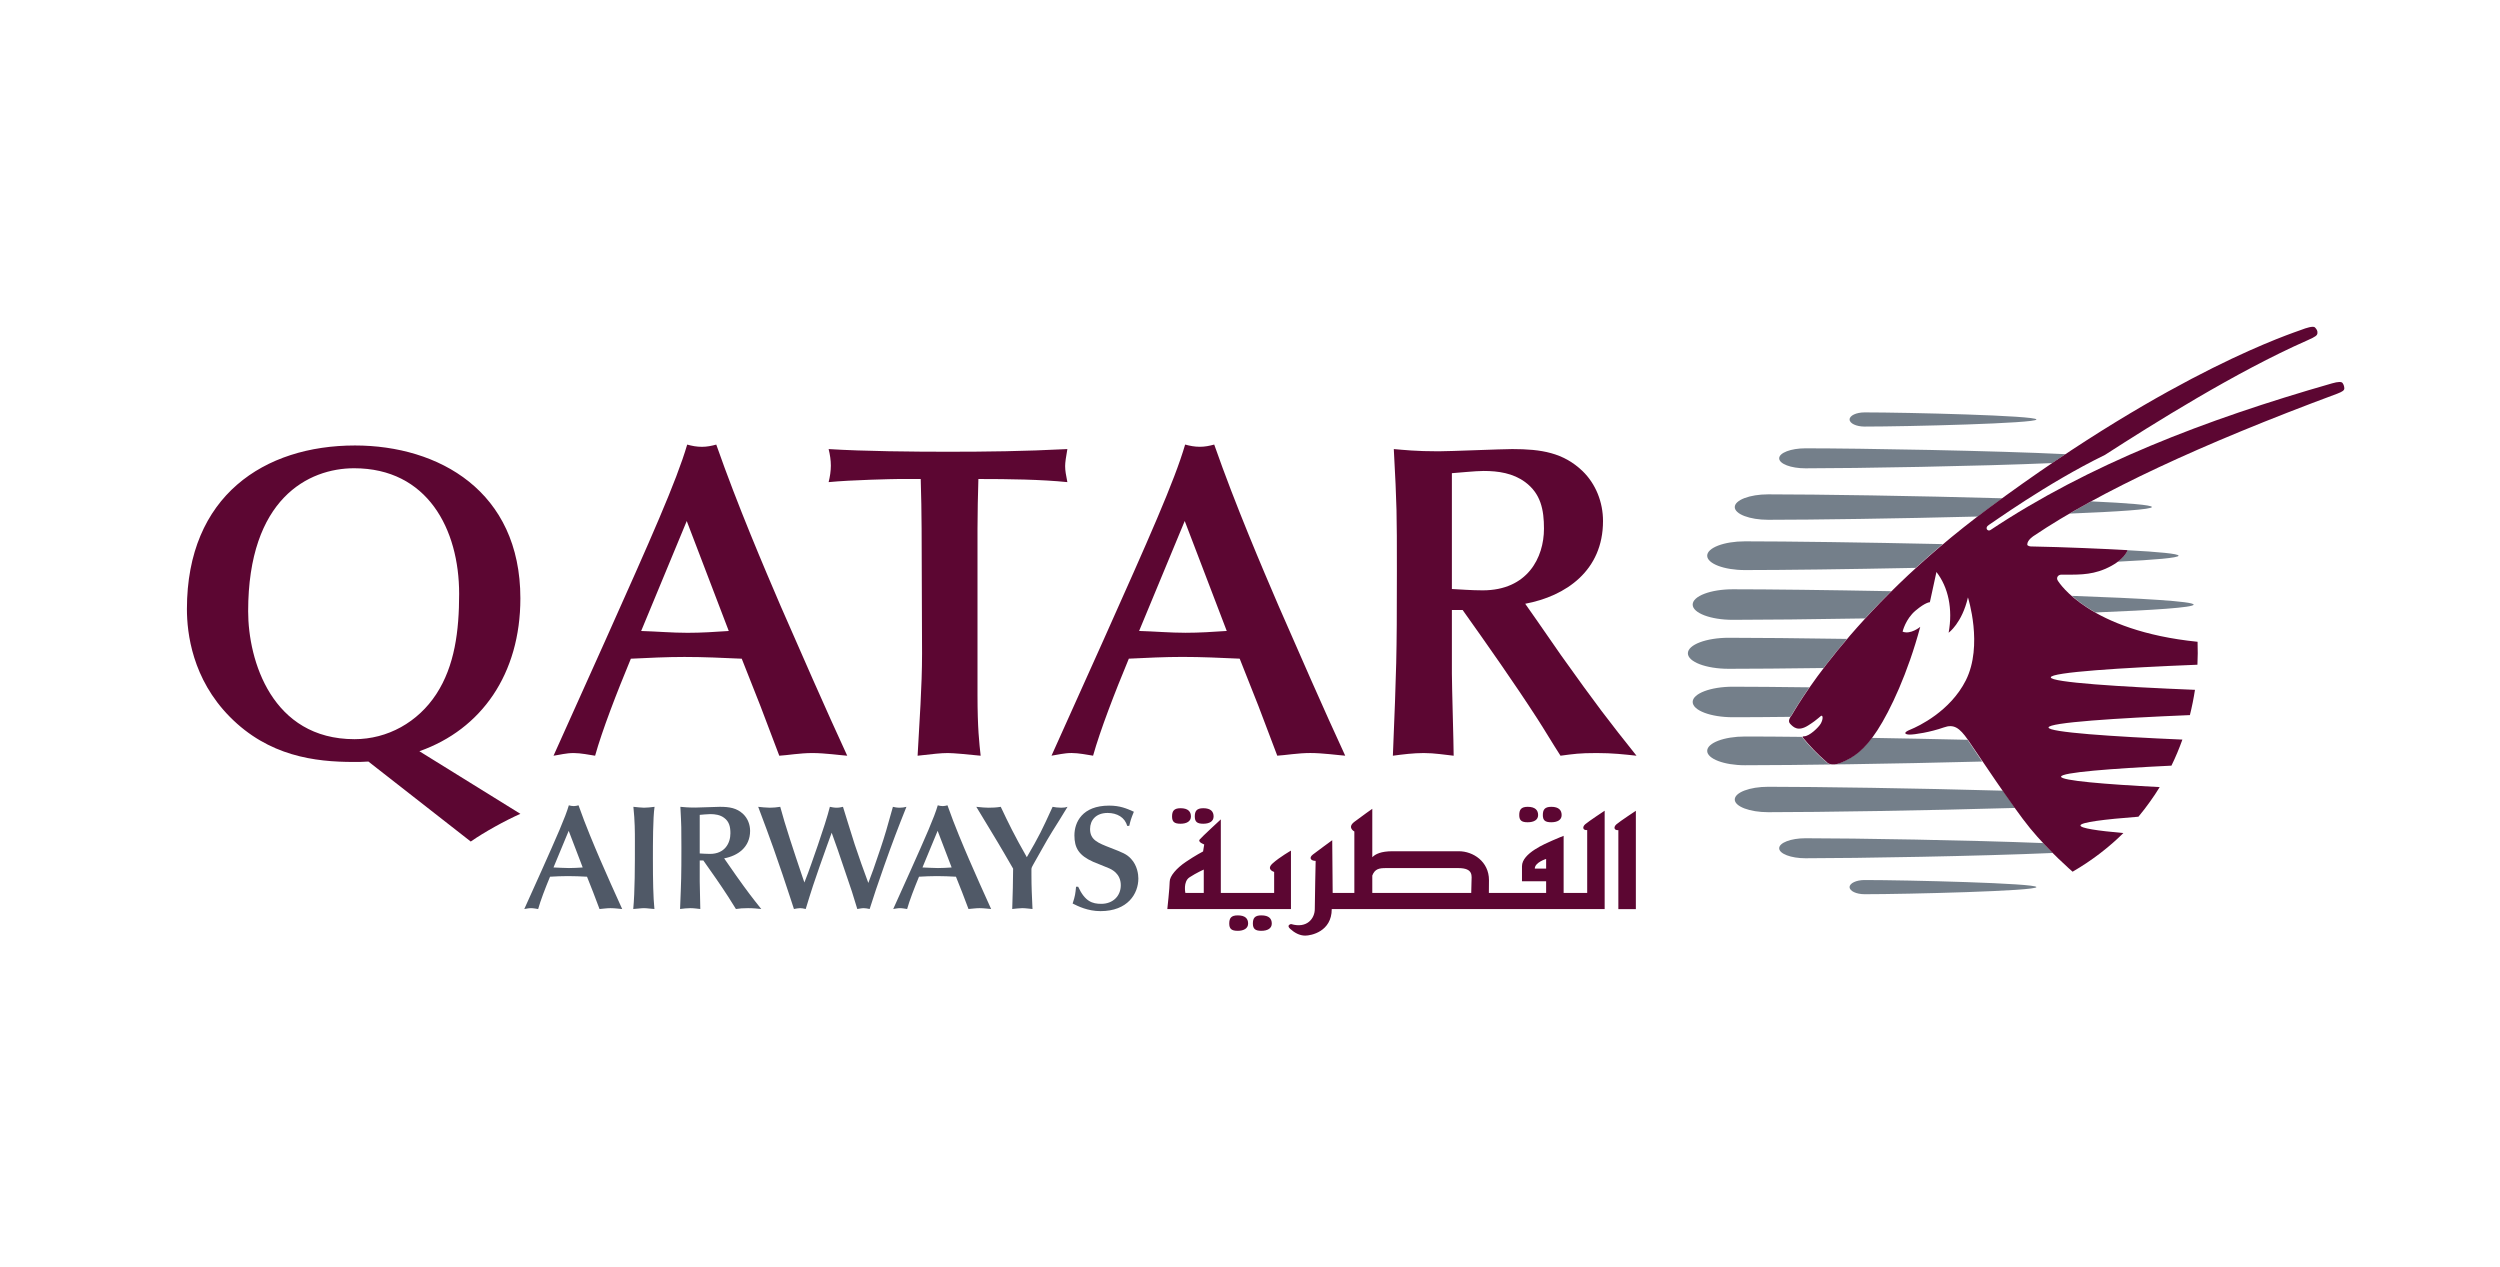
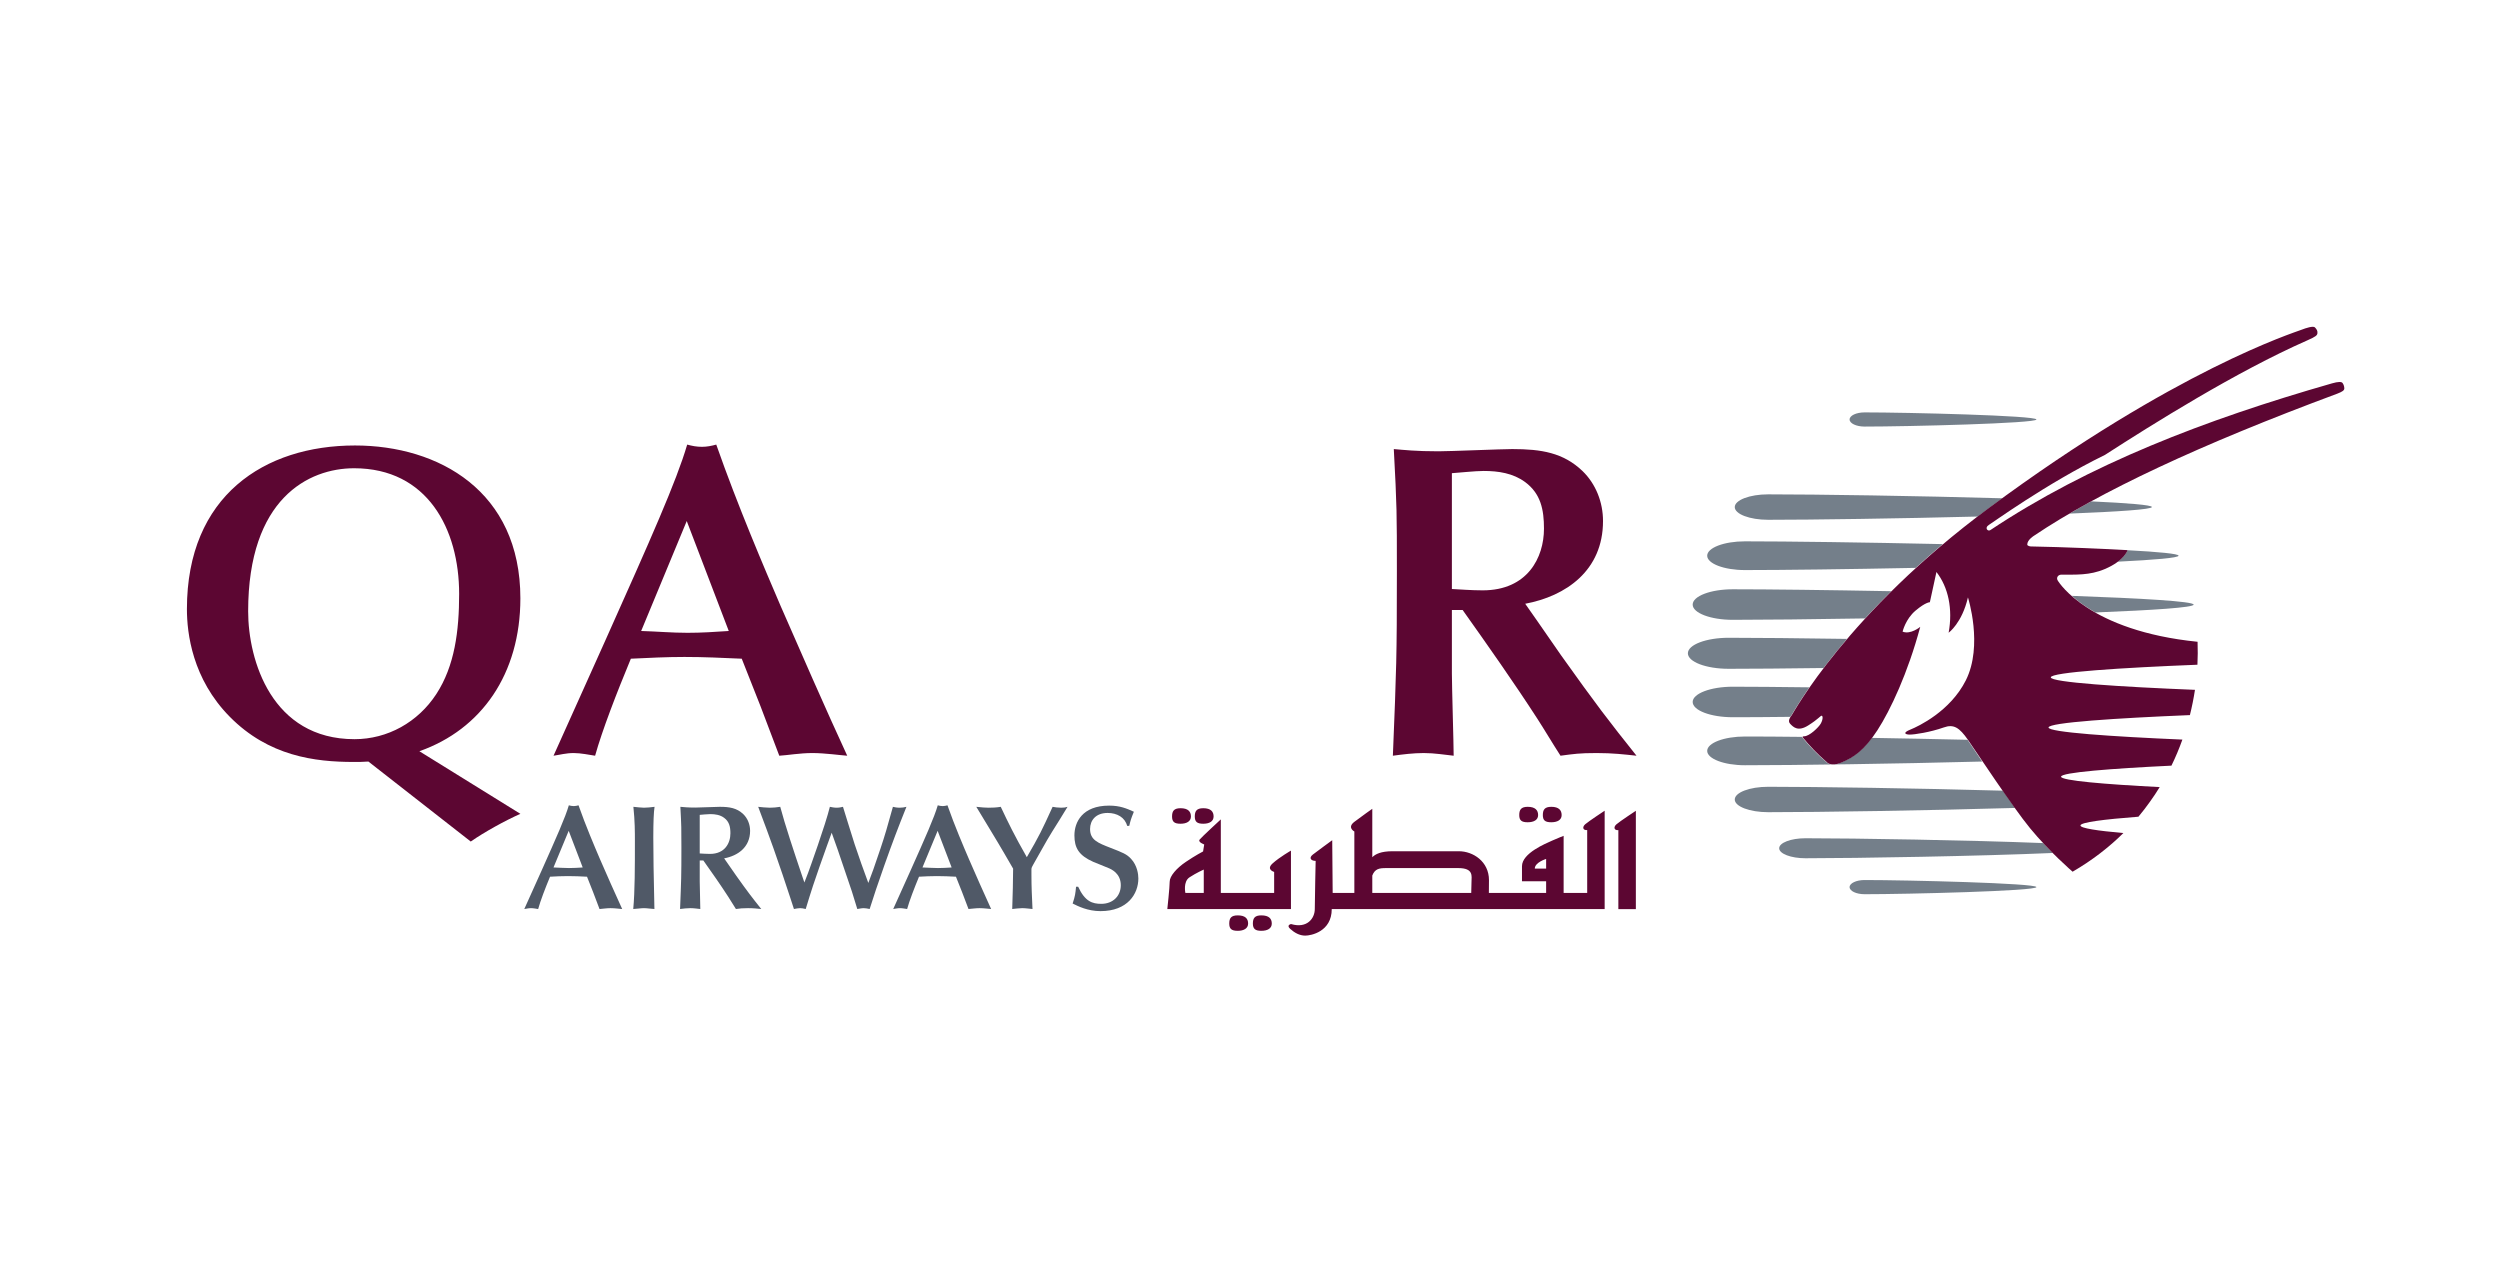
<svg xmlns="http://www.w3.org/2000/svg" width="73" height="37" viewBox="0 0 73 37" fill="none">
  <path d="M17.015 25.33C16.88 25.339 16.749 25.347 16.614 25.347C16.462 25.347 16.314 25.334 16.162 25.33L16.606 24.26L17.015 25.33ZM17.506 26.544C17.585 26.539 17.707 26.518 17.828 26.518C17.95 26.518 18.102 26.539 18.168 26.544C17.972 26.121 17.684 25.464 17.519 25.086C17.363 24.721 17.102 24.111 16.893 23.515C16.845 23.528 16.801 23.538 16.754 23.538C16.701 23.538 16.658 23.528 16.61 23.515C16.506 23.872 16.253 24.438 15.814 25.422L15.309 26.544C15.37 26.535 15.431 26.518 15.505 26.518C15.574 26.518 15.658 26.535 15.714 26.544C15.783 26.296 15.922 25.934 16.061 25.6C16.235 25.59 16.41 25.582 16.583 25.582C16.771 25.582 16.954 25.59 17.141 25.6L17.323 26.061L17.506 26.544Z" fill="#505967" />
-   <path d="M18.539 24.564C18.539 25.308 18.539 26.026 18.491 26.543C18.587 26.54 18.709 26.518 18.804 26.518C18.904 26.518 19.009 26.54 19.109 26.543C19.074 26.191 19.065 25.721 19.065 25.073C19.065 24.633 19.065 23.881 19.113 23.559C19.009 23.572 18.9 23.585 18.804 23.585C18.739 23.585 18.577 23.568 18.495 23.559C18.539 23.98 18.539 24.29 18.539 24.564Z" fill="#505967" />
+   <path d="M18.539 24.564C18.539 25.308 18.539 26.026 18.491 26.543C18.587 26.54 18.709 26.518 18.804 26.518C18.904 26.518 19.009 26.54 19.109 26.543C19.065 24.633 19.065 23.881 19.113 23.559C19.009 23.572 18.9 23.585 18.804 23.585C18.739 23.585 18.577 23.568 18.495 23.559C18.539 23.98 18.539 24.29 18.539 24.564Z" fill="#505967" />
  <path d="M21.145 25.064C21.542 24.99 21.903 24.742 21.903 24.26C21.903 24.077 21.833 23.898 21.703 23.772C21.516 23.594 21.302 23.559 21.02 23.559C20.919 23.559 20.415 23.581 20.302 23.581C20.08 23.581 19.966 23.568 19.867 23.559C19.897 24.12 19.897 24.181 19.897 24.751C19.897 25.59 19.892 25.686 19.858 26.543C19.954 26.531 20.058 26.518 20.158 26.518C20.267 26.518 20.362 26.535 20.449 26.543C20.449 26.431 20.432 25.869 20.432 25.743V25.125H20.537C20.772 25.456 21.041 25.839 21.263 26.183C21.328 26.283 21.424 26.444 21.489 26.543C21.62 26.526 21.672 26.518 21.842 26.518C21.998 26.518 22.107 26.531 22.229 26.543C21.955 26.2 21.837 26.048 21.494 25.565C21.428 25.473 21.333 25.33 21.267 25.239L21.145 25.064ZM20.432 23.794C20.497 23.789 20.658 23.772 20.741 23.772C20.884 23.772 21.029 23.794 21.145 23.881C21.298 23.994 21.328 24.151 21.328 24.334C21.328 24.616 21.168 24.934 20.732 24.934C20.619 24.934 20.515 24.925 20.432 24.921V23.794Z" fill="#505967" />
  <path d="M23.405 25.526C23.201 24.921 22.918 24.072 22.783 23.559C22.674 23.576 22.579 23.585 22.479 23.585C22.374 23.585 22.226 23.568 22.139 23.559C22.318 24.029 22.47 24.446 22.588 24.777C22.788 25.343 22.918 25.735 23.075 26.212L23.183 26.543C23.244 26.531 23.314 26.518 23.362 26.518C23.41 26.518 23.454 26.526 23.527 26.543C23.597 26.317 23.68 26.039 23.741 25.86C23.91 25.364 23.932 25.295 24.154 24.677L24.285 24.316C24.332 24.455 24.415 24.677 24.463 24.816C24.511 24.951 24.733 25.617 24.785 25.765C24.855 25.961 24.872 26.017 25.033 26.543C25.072 26.539 25.154 26.518 25.22 26.518C25.281 26.518 25.328 26.531 25.394 26.543C25.559 26.026 25.577 25.974 25.82 25.277C26.06 24.598 26.207 24.212 26.468 23.559C26.403 23.576 26.338 23.585 26.273 23.585C26.19 23.585 26.121 23.572 26.073 23.559C25.916 24.125 25.838 24.399 25.712 24.773C25.507 25.381 25.481 25.451 25.355 25.782C25.216 25.408 25.081 25.029 24.954 24.647C24.885 24.438 24.619 23.568 24.615 23.559C24.555 23.572 24.511 23.585 24.424 23.585C24.346 23.585 24.288 23.568 24.232 23.559C24.102 24.09 23.64 25.369 23.597 25.486L23.488 25.769L23.405 25.526Z" fill="#505967" />
  <path d="M27.788 25.33C27.654 25.339 27.523 25.347 27.388 25.347C27.236 25.347 27.088 25.334 26.936 25.33L27.379 24.26L27.788 25.33ZM28.28 26.543C28.359 26.539 28.48 26.518 28.602 26.518C28.724 26.518 28.876 26.539 28.941 26.543C28.746 26.121 28.458 25.464 28.293 25.086C28.136 24.721 27.875 24.111 27.666 23.515C27.619 23.528 27.575 23.538 27.527 23.538C27.475 23.538 27.431 23.528 27.383 23.515C27.279 23.872 27.027 24.438 26.587 25.422L26.082 26.543C26.144 26.535 26.204 26.518 26.279 26.518C26.348 26.518 26.43 26.535 26.488 26.543C26.557 26.296 26.697 25.934 26.835 25.6C27.009 25.59 27.183 25.582 27.357 25.582C27.545 25.582 27.727 25.59 27.914 25.6L28.097 26.061L28.28 26.543Z" fill="#505967" />
  <path d="M30.118 25.378C30.118 25.339 30.144 25.291 30.175 25.238C30.358 24.925 30.527 24.598 30.723 24.285C30.788 24.181 31.106 23.676 31.172 23.559C31.123 23.576 31.075 23.585 30.989 23.585C30.892 23.585 30.805 23.572 30.736 23.559C30.422 24.247 30.353 24.394 29.983 25.03C29.614 24.381 29.448 24.038 29.222 23.559C29.096 23.581 28.969 23.585 28.865 23.585C28.769 23.585 28.669 23.576 28.508 23.559C28.734 23.937 29.105 24.538 29.326 24.921L29.583 25.364C29.583 25.634 29.57 26.204 29.557 26.543C29.639 26.535 29.761 26.518 29.848 26.518C29.948 26.518 30.049 26.535 30.149 26.543C30.131 26.139 30.118 25.904 30.118 25.538V25.378Z" fill="#505967" />
  <path d="M31.421 25.892C31.4 26.1 31.395 26.157 31.321 26.383C31.478 26.461 31.761 26.605 32.134 26.605C32.931 26.605 33.24 26.096 33.24 25.652C33.24 25.53 33.209 25.273 33.027 25.078C32.9 24.938 32.77 24.891 32.435 24.76C32.053 24.612 31.83 24.525 31.83 24.207C31.83 23.951 32 23.738 32.343 23.738C32.617 23.738 32.849 23.868 32.913 24.116H32.974C33.014 23.951 33.022 23.916 33.109 23.703C32.896 23.607 32.705 23.524 32.387 23.524C31.599 23.524 31.373 24.012 31.373 24.394C31.373 24.756 31.5 24.978 31.921 25.165C32.043 25.217 32.248 25.295 32.37 25.348C32.452 25.382 32.727 25.503 32.727 25.848C32.727 26.161 32.5 26.392 32.157 26.392C31.9 26.392 31.682 26.327 31.482 25.892H31.421Z" fill="#505967" />
  <path d="M7.246 17.85C7.246 14.561 9.008 13.673 10.34 13.673C12.48 13.673 13.407 15.449 13.407 17.341C13.407 18.425 13.277 19.443 12.741 20.266C12.206 21.087 11.319 21.584 10.352 21.584C7.938 21.584 7.246 19.286 7.246 17.85ZM13.746 24.573C14.138 24.299 14.752 23.96 15.195 23.764L12.246 21.936C14.06 21.297 15.195 19.678 15.195 17.472C15.195 14.339 12.807 13.008 10.365 13.008C7.729 13.008 5.458 14.47 5.458 17.785C5.458 18.489 5.614 19.821 6.711 20.931C7.846 22.08 9.191 22.249 10.327 22.249C10.47 22.249 10.613 22.249 10.757 22.237L13.746 24.573Z" fill="#5C0632" />
  <path d="M21.28 18.425C20.875 18.452 20.484 18.478 20.078 18.478C19.622 18.478 19.178 18.438 18.722 18.425L20.053 15.214L21.28 18.425ZM22.755 22.067C22.99 22.054 23.356 21.989 23.721 21.989C24.087 21.989 24.543 22.054 24.739 22.067C24.152 20.801 23.29 18.83 22.794 17.694C22.324 16.598 21.541 14.77 20.915 12.982C20.771 13.021 20.64 13.047 20.497 13.047C20.34 13.047 20.209 13.021 20.066 12.982C19.753 14.053 18.996 15.749 17.677 18.699L16.163 22.067C16.346 22.041 16.528 21.989 16.75 21.989C16.959 21.989 17.207 22.041 17.377 22.067C17.585 21.323 18.004 20.24 18.421 19.234C18.943 19.209 19.465 19.183 19.987 19.183C20.549 19.183 21.097 19.209 21.659 19.234L22.206 20.619L22.755 22.067Z" fill="#5C0632" />
-   <path d="M28.543 15.449C28.543 14.953 28.556 14.457 28.569 13.987C29.47 13.987 30.397 14 31.167 14.078C31.128 13.87 31.102 13.752 31.102 13.609C31.102 13.504 31.128 13.334 31.167 13.113C29.914 13.178 28.765 13.191 27.681 13.191C26.676 13.191 25.227 13.178 24.196 13.113C24.235 13.27 24.261 13.439 24.261 13.596C24.261 13.752 24.235 13.922 24.196 14.078C24.862 14.013 26.115 13.987 26.232 13.987H26.885C26.898 14.496 26.911 14.953 26.911 15.436L26.924 19.078C26.924 20.07 26.846 21.075 26.794 22.067C27.264 22.015 27.46 21.989 27.681 21.989C27.838 21.989 28.256 22.028 28.635 22.067C28.595 21.702 28.543 21.271 28.543 20.279V15.449Z" fill="#5C0632" />
-   <path d="M35.821 18.424C35.416 18.451 35.024 18.477 34.62 18.477C34.163 18.477 33.719 18.437 33.262 18.424L34.594 15.213L35.821 18.424ZM37.296 22.066C37.531 22.053 37.896 21.988 38.262 21.988C38.627 21.988 39.084 22.053 39.28 22.066C38.692 20.8 37.831 18.829 37.335 17.693C36.865 16.597 36.081 14.769 35.455 12.981C35.312 13.02 35.181 13.046 35.038 13.046C34.881 13.046 34.75 13.02 34.606 12.981C34.294 14.052 33.536 15.748 32.218 18.698L30.704 22.066C30.886 22.04 31.07 21.988 31.291 21.988C31.5 21.988 31.748 22.04 31.918 22.066C32.127 21.322 32.544 20.239 32.962 19.233C33.484 19.208 34.006 19.182 34.528 19.182C35.09 19.182 35.638 19.208 36.199 19.233L36.747 20.617L37.296 22.066Z" fill="#5C0632" />
  <path d="M44.536 17.63C45.724 17.407 46.808 16.663 46.808 15.214C46.808 14.666 46.599 14.13 46.207 13.752C45.646 13.217 45.006 13.113 44.157 13.113C43.857 13.113 42.343 13.178 42.003 13.178C41.337 13.178 40.998 13.138 40.699 13.113C40.789 14.796 40.789 14.979 40.789 16.689C40.789 19.209 40.776 19.495 40.672 22.067C40.959 22.028 41.273 21.989 41.573 21.989C41.899 21.989 42.186 22.041 42.447 22.067C42.447 21.727 42.395 20.044 42.395 19.665V17.812H42.709C43.414 18.804 44.223 19.953 44.889 20.984C45.084 21.284 45.371 21.767 45.567 22.067C45.959 22.015 46.115 21.989 46.624 21.989C47.094 21.989 47.421 22.028 47.786 22.067C46.964 21.036 46.612 20.579 45.58 19.13C45.384 18.856 45.097 18.425 44.901 18.151L44.536 17.63ZM42.395 13.817C42.591 13.805 43.074 13.752 43.322 13.752C43.753 13.752 44.183 13.817 44.536 14.078C44.993 14.418 45.084 14.887 45.084 15.436C45.084 16.285 44.601 17.238 43.296 17.238C42.956 17.238 42.643 17.211 42.395 17.199V13.817Z" fill="#5C0632" />
  <path d="M64.054 17.655C64.054 17.739 62.873 17.817 61.186 17.884C60.888 17.715 60.662 17.545 60.497 17.399C62.542 17.471 64.054 17.56 64.054 17.655Z" fill="#747F8A" />
  <path d="M62.836 14.805C62.836 14.875 61.846 14.941 60.43 14.997C60.633 14.879 60.842 14.76 61.062 14.64C62.131 14.689 62.836 14.746 62.836 14.805Z" fill="#747F8A" />
  <path d="M52.276 20.932C51.62 20.94 51.045 20.943 50.596 20.943C49.95 20.943 49.426 20.744 49.426 20.497C49.426 20.252 49.95 20.052 50.596 20.052C51.168 20.052 51.944 20.059 52.833 20.07C52.489 20.566 52.326 20.865 52.31 20.884C52.3 20.898 52.288 20.915 52.276 20.932Z" fill="#747F8A" />
  <path d="M52.624 21.529C52.84 21.79 53.048 22.009 53.325 22.249C53.325 22.249 53.43 22.399 53.747 22.27C54.07 22.139 54.344 21.96 54.653 21.546C55.555 21.561 56.511 21.581 57.452 21.602C57.529 21.715 57.687 21.949 57.88 22.237C55.257 22.305 52.409 22.345 50.951 22.345C50.343 22.345 49.85 22.156 49.85 21.926C49.85 21.694 50.343 21.506 50.951 21.506C51.395 21.506 51.967 21.509 52.622 21.517C52.622 21.523 52.624 21.529 52.624 21.529Z" fill="#747F8A" />
  <path d="M51.631 23.716C51.092 23.716 50.655 23.55 50.655 23.346C50.655 23.14 51.092 22.974 51.631 22.974C53.057 22.974 55.981 23.017 58.486 23.088C58.606 23.261 58.727 23.433 58.841 23.592C56.263 23.667 53.125 23.716 51.631 23.716Z" fill="#747F8A" />
  <path d="M59.94 24.907C57.837 24.999 54.221 25.061 52.718 25.061C52.295 25.061 51.952 24.929 51.952 24.769C51.952 24.608 52.295 24.477 52.718 24.477C54.155 24.477 57.531 24.533 59.661 24.618C59.757 24.722 59.851 24.819 59.94 24.907Z" fill="#747F8A" />
  <path d="M54.446 25.697C55.686 25.697 59.464 25.79 59.464 25.903C59.464 26.018 55.686 26.111 54.446 26.111C54.204 26.111 54.008 26.018 54.008 25.903C54.008 25.79 54.204 25.697 54.446 25.697Z" fill="#747F8A" />
  <path d="M54.458 18.058C52.896 18.084 51.497 18.099 50.596 18.099C49.95 18.099 49.426 17.9 49.426 17.654C49.426 17.407 49.95 17.207 50.596 17.207C51.642 17.207 53.361 17.228 55.225 17.263C54.948 17.537 54.692 17.803 54.458 18.058Z" fill="#747F8A" />
  <path d="M62.123 16.066C63.038 16.115 63.614 16.17 63.614 16.226C63.614 16.289 62.917 16.348 61.838 16.401C62.069 16.228 62.119 16.077 62.123 16.066Z" fill="#747F8A" />
  <path d="M50.951 16.646C50.343 16.646 49.85 16.458 49.85 16.227C49.85 15.995 50.343 15.807 50.951 15.807C52.198 15.807 54.46 15.838 56.728 15.888C56.45 16.122 56.186 16.355 55.937 16.582C53.946 16.622 52.053 16.646 50.951 16.646Z" fill="#747F8A" />
  <path d="M57.752 15.083C55.432 15.142 52.919 15.178 51.63 15.178C51.091 15.178 50.655 15.012 50.655 14.807C50.655 14.602 51.091 14.435 51.63 14.435C53.053 14.435 55.97 14.479 58.471 14.55C58.347 14.64 58.221 14.731 58.094 14.826C57.978 14.912 57.864 14.997 57.752 15.083Z" fill="#747F8A" />
-   <path d="M52.718 13.675C52.295 13.675 51.952 13.544 51.952 13.383C51.952 13.222 52.295 13.091 52.718 13.091C54.313 13.091 58.292 13.161 60.313 13.262C60.184 13.346 60.056 13.434 59.925 13.522C57.819 13.613 54.218 13.675 52.718 13.675Z" fill="#747F8A" />
  <path d="M50.477 19.529C49.82 19.529 49.286 19.327 49.286 19.076C49.286 18.826 49.82 18.623 50.477 18.623C51.302 18.623 52.535 18.635 53.931 18.656C53.669 18.965 53.441 19.25 53.246 19.506C52.135 19.521 51.164 19.529 50.477 19.529Z" fill="#747F8A" />
  <path d="M54.008 12.249C54.008 12.134 54.204 12.042 54.446 12.042C55.686 12.042 59.464 12.134 59.464 12.249C59.464 12.363 55.686 12.456 54.446 12.456C54.204 12.456 54.008 12.363 54.008 12.249Z" fill="#747F8A" />
  <path d="M64.169 18.74C64.177 18.966 64.176 19.19 64.165 19.41C61.967 19.497 59.883 19.63 59.883 19.779C59.883 19.925 61.921 20.056 64.093 20.143C64.055 20.394 64.005 20.64 63.945 20.881C61.804 20.969 59.817 21.098 59.817 21.243C59.817 21.382 61.672 21.508 63.726 21.596C63.632 21.858 63.526 22.113 63.406 22.357C61.642 22.442 60.183 22.555 60.183 22.679C60.183 22.794 61.457 22.901 63.063 22.983C62.973 23.13 62.879 23.273 62.78 23.409C62.676 23.557 62.562 23.704 62.442 23.848C61.438 23.925 60.749 24.011 60.749 24.104C60.749 24.184 61.242 24.258 62.003 24.325C61.588 24.735 61.097 25.119 60.52 25.454C60.52 25.454 59.839 24.868 59.277 24.183C58.776 23.573 57.714 21.963 57.464 21.603C57.213 21.243 57.048 21.137 56.756 21.242C56.363 21.381 55.907 21.45 55.767 21.45C55.627 21.45 55.55 21.396 55.785 21.303C56.019 21.208 56.946 20.771 57.402 19.867C57.914 18.849 57.464 17.444 57.464 17.444C57.291 18.195 56.9 18.476 56.9 18.476C57.027 17.778 56.889 17.146 56.544 16.702L56.352 17.585C56.352 17.585 56.232 17.579 55.935 17.829C55.638 18.079 55.556 18.444 55.556 18.444C55.79 18.538 56.071 18.304 56.071 18.304C55.712 19.648 55.197 20.743 54.821 21.322C54.445 21.9 54.136 22.119 53.759 22.271C53.442 22.398 53.337 22.249 53.337 22.249C53.06 22.01 52.853 21.79 52.637 21.529C52.637 21.529 52.619 21.499 52.678 21.5C52.832 21.502 53.107 21.237 53.167 21.128C53.236 21.002 53.229 20.905 53.194 20.899C53.16 20.893 53.102 20.993 52.803 21.181C52.507 21.369 52.37 21.239 52.272 21.134C52.195 21.051 52.27 20.948 52.318 20.884C52.364 20.826 53.933 17.9 58.085 14.826C63.526 10.797 67.001 9.709 67.201 9.63C67.332 9.578 67.547 9.51 67.596 9.56C67.65 9.617 67.676 9.662 67.669 9.728C67.662 9.793 67.627 9.827 67.375 9.938C65.286 10.858 62.848 12.392 61.462 13.285C59.759 14.115 58.132 15.3 58.073 15.329C57.942 15.41 58.038 15.529 58.118 15.479C60.995 13.565 64.368 12.262 68.096 11.194C68.274 11.143 68.371 11.143 68.401 11.182C68.434 11.226 68.449 11.276 68.454 11.331C68.459 11.399 68.402 11.435 68.249 11.495C64.245 12.982 61.293 14.364 59.395 15.642C59.395 15.642 59.198 15.76 59.196 15.897C59.195 15.95 59.301 15.956 59.301 15.956C60.251 15.973 61.522 16.029 62.126 16.064C62.126 16.064 62.04 16.37 61.461 16.616C61.014 16.807 60.6 16.777 60.191 16.78C60.1 16.779 60.023 16.87 60.096 16.968C60.132 17.017 61.003 18.42 64.169 18.74Z" fill="#5C0632" />
  <path d="M35.15 26.074H34.613C34.613 26.074 34.541 25.744 34.735 25.617C34.93 25.489 35.15 25.391 35.15 25.391V26.074ZM37.696 24.838C37.696 24.838 37.369 25.025 37.163 25.209C36.958 25.391 37.205 25.46 37.205 25.46V26.074H35.648V23.926C35.648 23.926 35.081 24.448 35.028 24.517C34.973 24.591 35.163 24.658 35.163 24.658L35.13 24.862C35.13 24.862 34.904 24.979 34.63 25.165C34.357 25.348 34.155 25.582 34.155 25.744C34.155 25.906 34.086 26.544 34.086 26.544H37.696V24.838ZM34.472 24.053C34.65 24.053 34.775 23.983 34.775 23.841C34.775 23.699 34.692 23.6 34.472 23.6C34.277 23.6 34.224 23.686 34.224 23.841C34.224 23.998 34.292 24.053 34.472 24.053ZM35.136 24.053C35.316 24.053 35.437 23.983 35.437 23.841C35.437 23.699 35.355 23.6 35.136 23.6C34.94 23.6 34.888 23.686 34.888 23.841C34.888 23.998 34.956 24.053 35.136 24.053ZM36.142 26.729C35.947 26.729 35.894 26.812 35.894 26.968C35.894 27.123 35.963 27.18 36.142 27.18C36.319 27.18 36.445 27.109 36.445 26.968C36.445 26.826 36.363 26.729 36.142 26.729ZM36.831 26.729C36.637 26.729 36.584 26.812 36.584 26.968C36.584 27.123 36.655 27.18 36.831 27.18C37.012 27.18 37.136 27.109 37.136 26.968C37.136 26.826 37.054 26.729 36.831 26.729ZM44.609 24.01C44.788 24.01 44.913 23.942 44.913 23.8C44.913 23.66 44.83 23.559 44.609 23.559C44.415 23.559 44.362 23.645 44.362 23.8C44.362 23.956 44.431 24.01 44.609 24.01ZM45.298 24.01C45.476 24.01 45.6 23.942 45.6 23.8C45.6 23.66 45.518 23.559 45.298 23.559C45.103 23.559 45.051 23.645 45.051 23.8C45.051 23.956 45.118 24.01 45.298 24.01ZM47.201 24.069C47.104 24.153 47.133 24.253 47.256 24.239V26.547H47.767V23.675C47.767 23.675 47.297 23.985 47.201 24.069ZM45.147 25.363H44.816C44.816 25.181 45.147 25.081 45.147 25.081V25.363ZM42.968 25.744C42.968 25.827 42.964 25.964 42.96 26.074H40.071V25.566C40.146 25.37 40.273 25.348 40.47 25.348H42.582C43.038 25.348 42.968 25.588 42.968 25.744ZM46.346 24.237V26.074H45.658V24.406C45.658 24.406 45.518 24.46 45.325 24.545C45.133 24.632 44.442 24.913 44.442 25.293V25.732H45.147V26.074H43.475C43.476 25.993 43.478 25.875 43.478 25.701C43.478 25.154 43.012 24.856 42.597 24.856H40.664C40.326 24.856 40.162 24.938 40.071 25.031V23.617C40.071 23.617 39.769 23.829 39.547 23.998C39.326 24.166 39.547 24.279 39.547 24.279V26.074H38.914L38.901 24.534C38.901 24.534 38.46 24.856 38.334 24.954C38.21 25.051 38.279 25.138 38.417 25.138C38.417 25.138 38.392 26.276 38.392 26.544C38.392 26.814 38.168 27.122 37.699 26.982C37.699 26.982 37.55 27.011 37.674 27.123C37.797 27.235 37.946 27.32 38.113 27.32C38.279 27.32 38.887 27.206 38.887 26.544H46.856V23.673C46.856 23.673 46.386 23.983 46.29 24.067C46.193 24.151 46.221 24.252 46.346 24.237Z" fill="#5C0632" />
</svg>